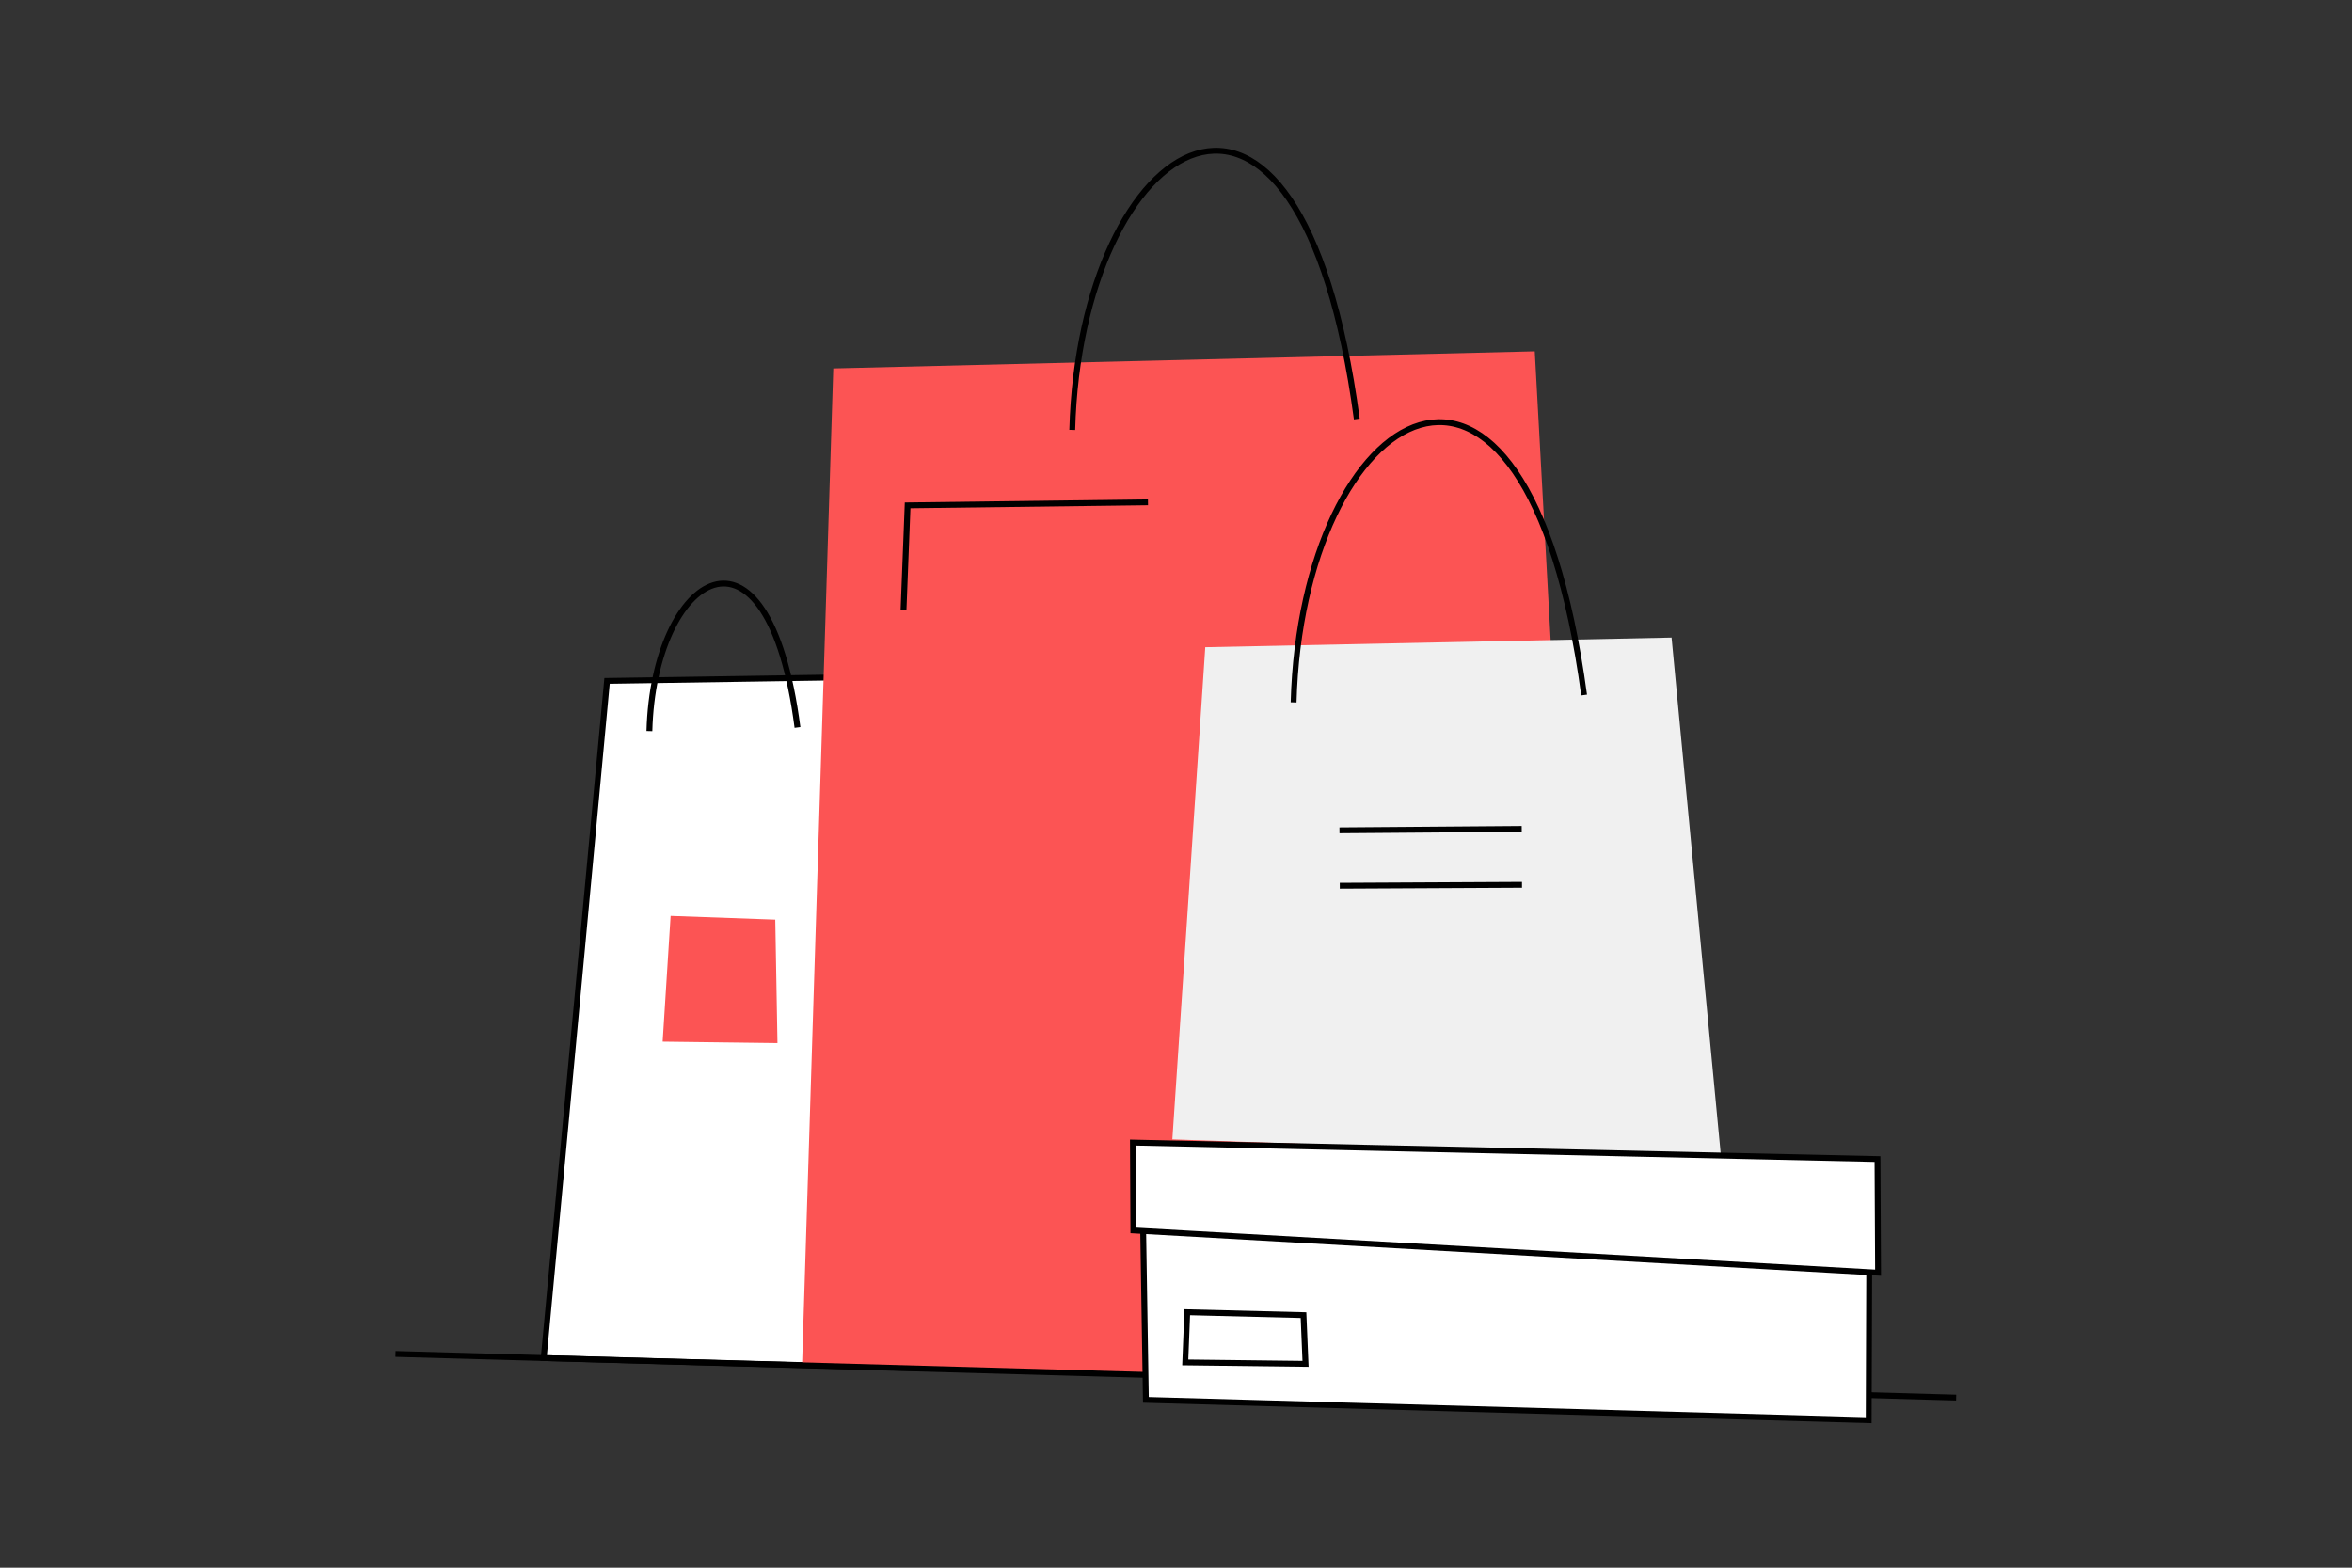
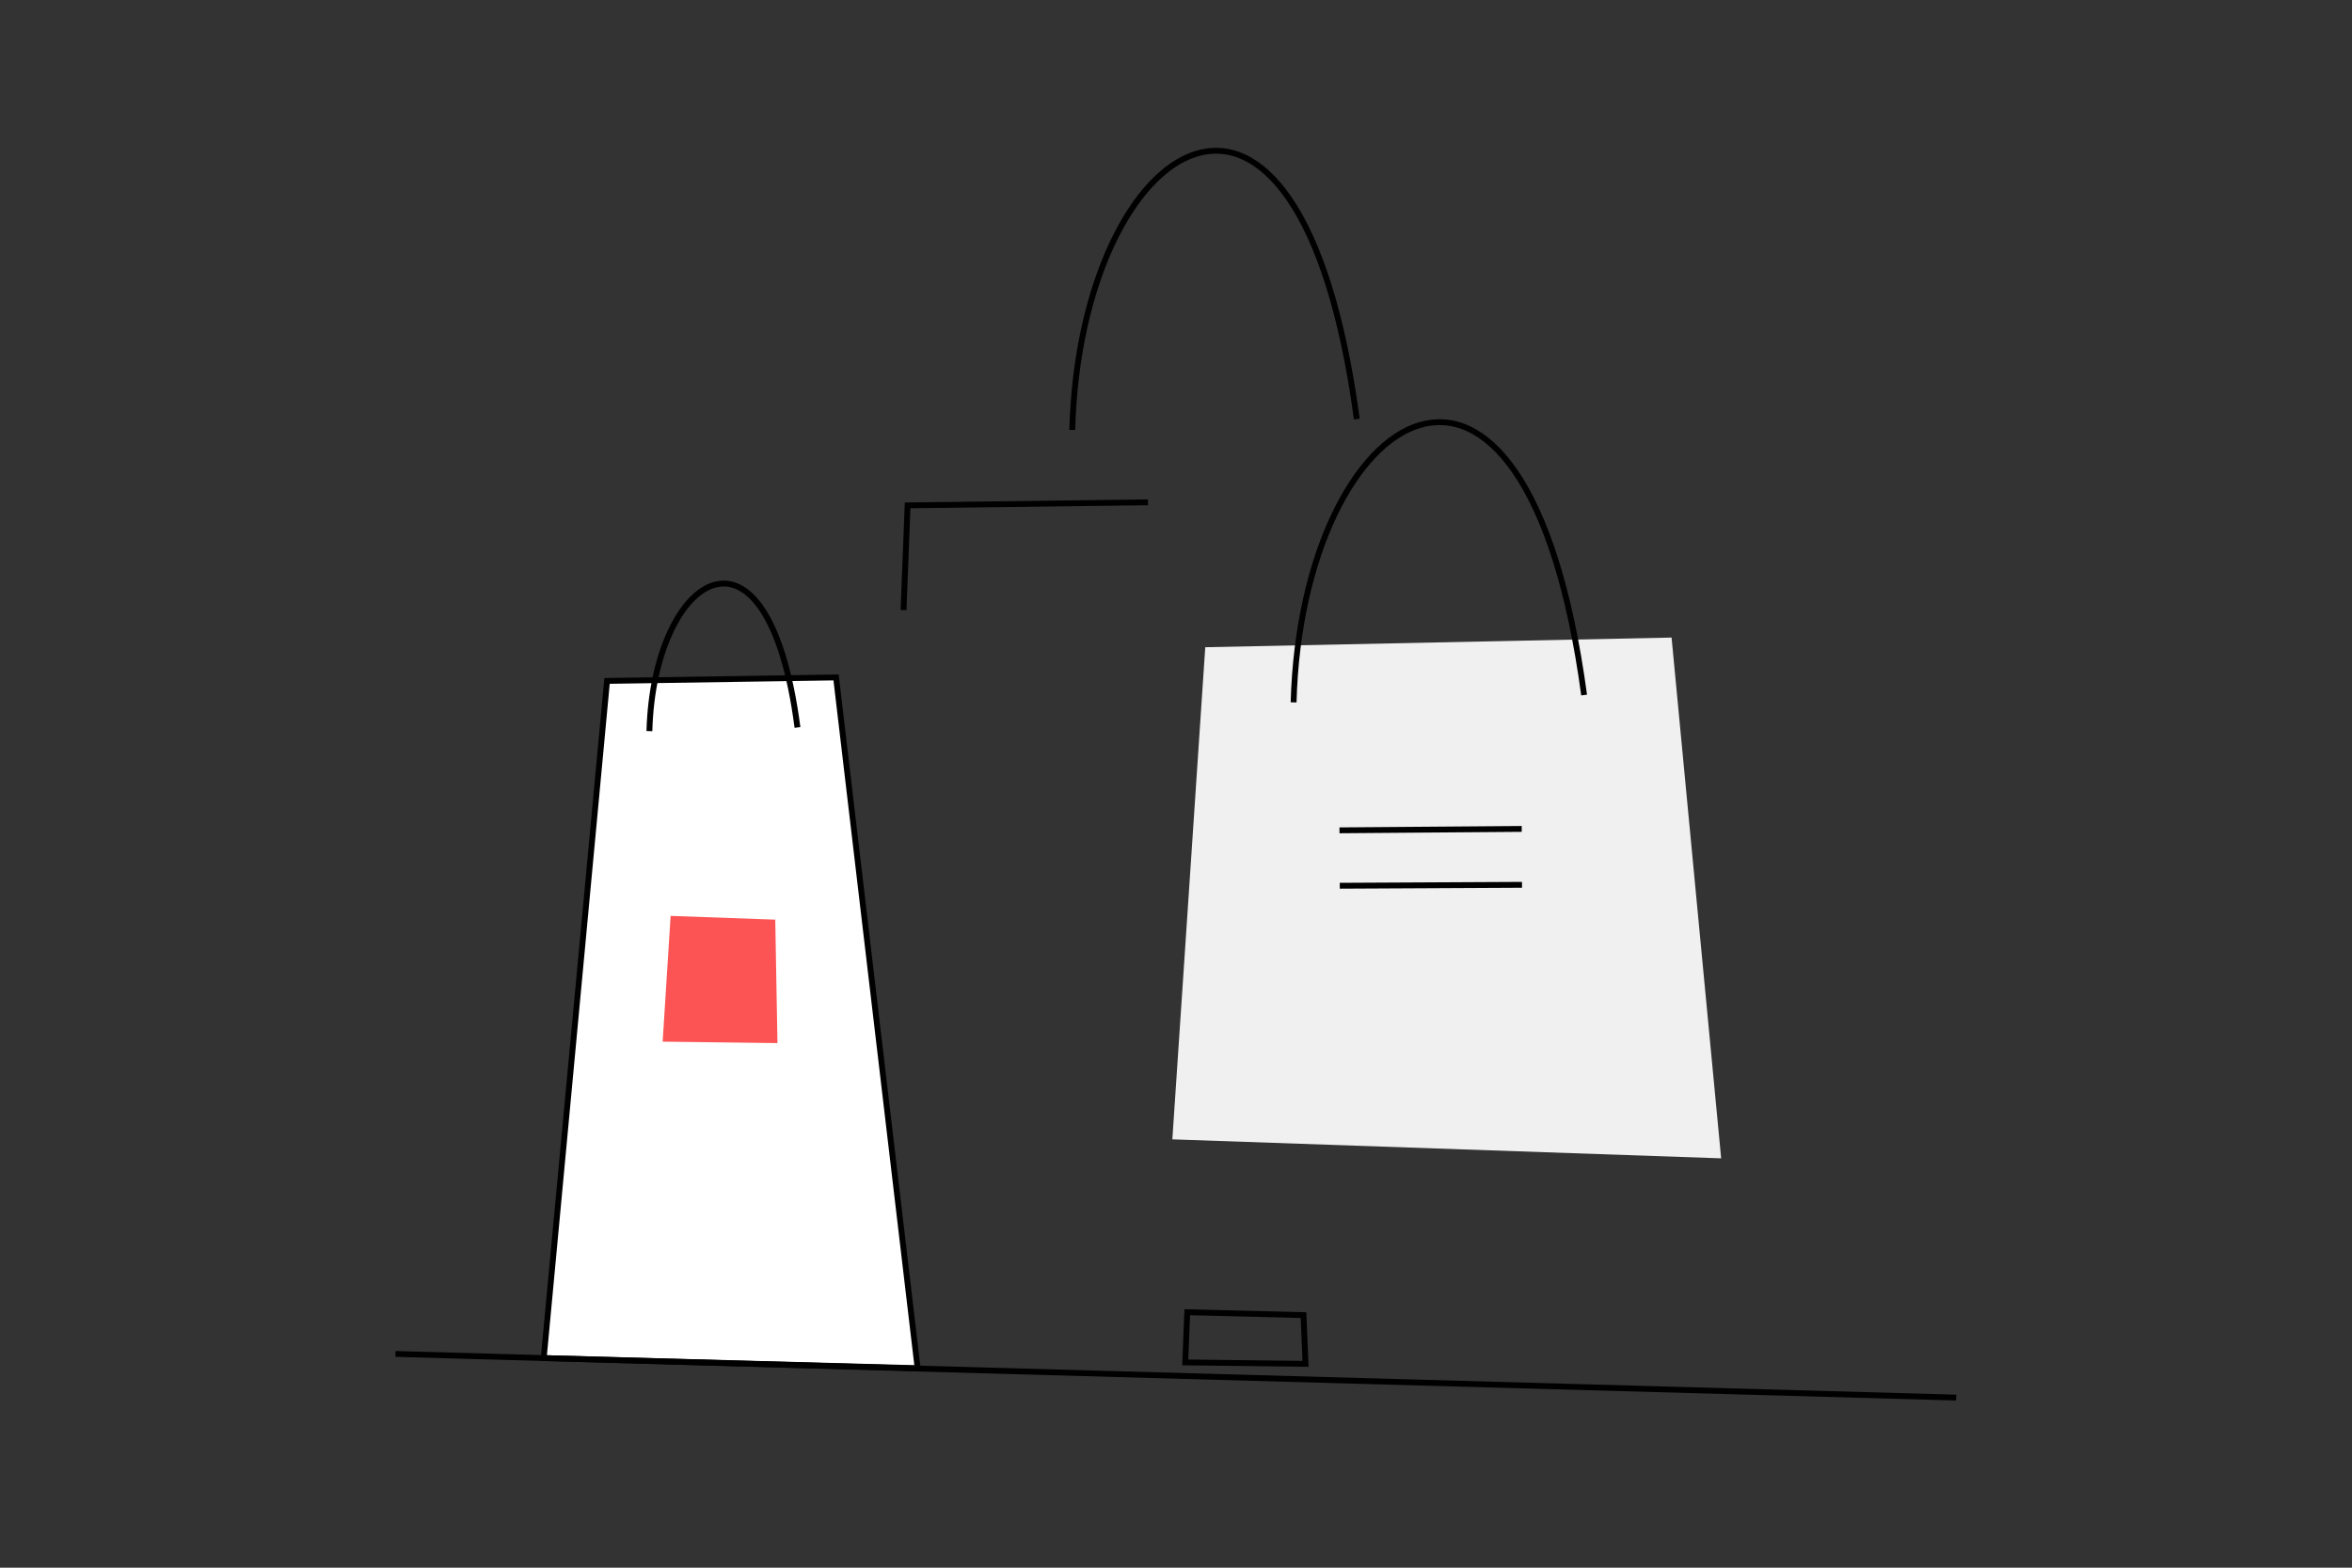
<svg xmlns="http://www.w3.org/2000/svg" width="684" height="456" viewBox="0 0 684 456" fill="none">
  <rect x="0" y="0" width="684" height="456" fill="#333333" stroke="none" />
  <g clip-path="url(#clip0_467_62212)">
    <path d="M158.12 395.03L176.54 198.06L243.14 197.05L266.86 397.98L158.12 395.03Z" fill="white" stroke="black" stroke-width="1.7" stroke-miterlimit="10" />
    <path d="M188.86 212.66C190.05 167.07 223.28 145.28 231.92 211.6" stroke="black" stroke-width="1.7" stroke-miterlimit="10" />
-     <path d="M242.33 107.17L446.33 102.19L462.91 403.56L233.25 397.13L242.33 107.17Z" fill="#FC5454" />
    <path d="M115.02 393.83L568.88 406.52" stroke="black" stroke-width="1.7" stroke-miterlimit="10" />
-     <path d="M332.25 345.14L333.24 407.18L543.44 413.1L543.65 353.64L332.25 345.14Z" fill="white" stroke="black" stroke-width="1.7" stroke-miterlimit="10" />
    <path d="M340.94 331.41L350.51 188.26L486.12 185.45L500.54 336.93L340.94 331.41Z" fill="#F0F0F0" />
    <path d="M376.2 204.3C378.53 118.05 443.65 76.14 460.69 202.17" stroke="black" stroke-width="1.7" stroke-miterlimit="10" />
    <path d="M389.54 241.52L442.54 241.11" stroke="black" stroke-width="1.7" stroke-miterlimit="10" />
    <path d="M389.63 257.64L442.62 257.37" stroke="black" stroke-width="1.7" stroke-miterlimit="10" />
-     <path d="M329.47 332.34L546 337.14L546.17 370.19L329.6 357.9L329.47 332.34Z" fill="white" stroke="black" stroke-width="1.7" stroke-miterlimit="10" />
    <path d="M345.27 381.69L379.08 382.54L379.67 396.71L344.69 396.29L345.27 381.69Z" stroke="black" stroke-width="1.7" stroke-miterlimit="10" />
    <path d="M262.76 177.46L263.95 147L333.85 146.11" stroke="black" stroke-width="1.7" stroke-miterlimit="10" />
    <path d="M311.83 125.05C314.11 39.66 377.89 -2.63 394.58 121.88" stroke="black" stroke-width="1.7" stroke-miterlimit="10" />
    <path d="M225.46 267.5L195.03 266.41L192.71 302.99L226.1 303.41L225.46 267.5Z" fill="#FC5454" />
  </g>
  <defs>
    <clipPath id="clip0_467_62212">
      <rect width="453.91" height="370.98" fill="white" transform="translate(115 43)" />
    </clipPath>
  </defs>
</svg>